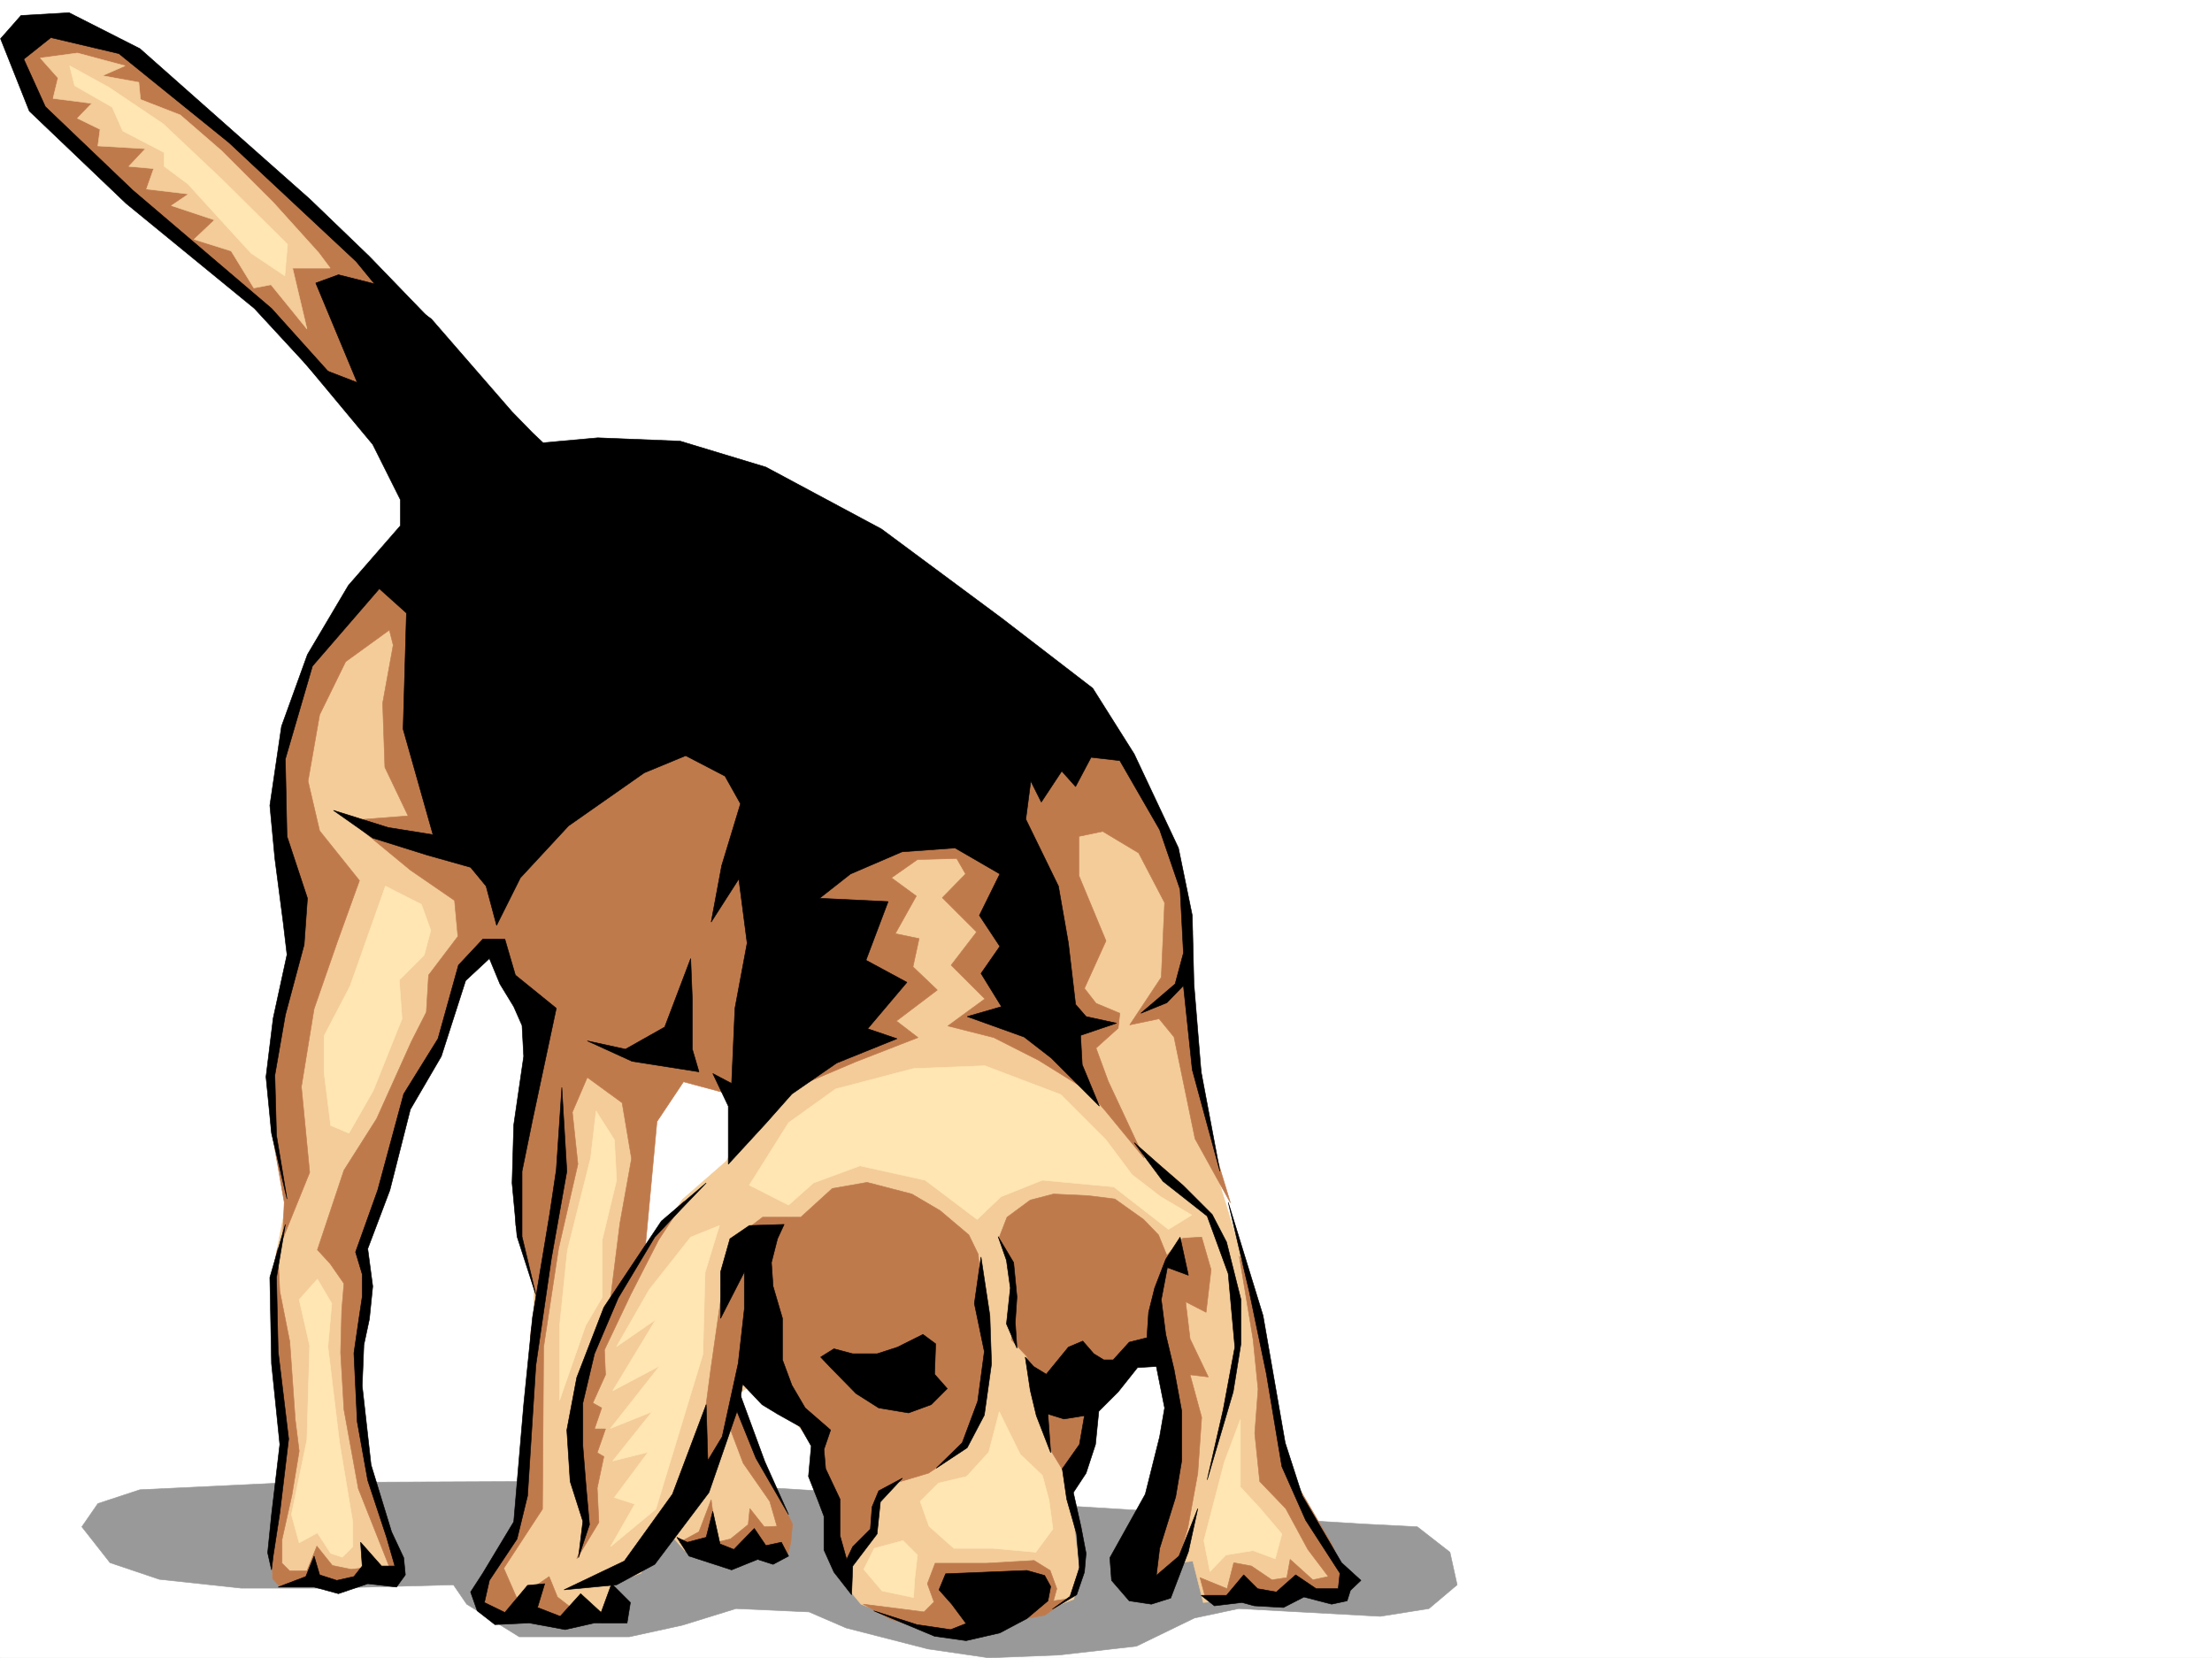
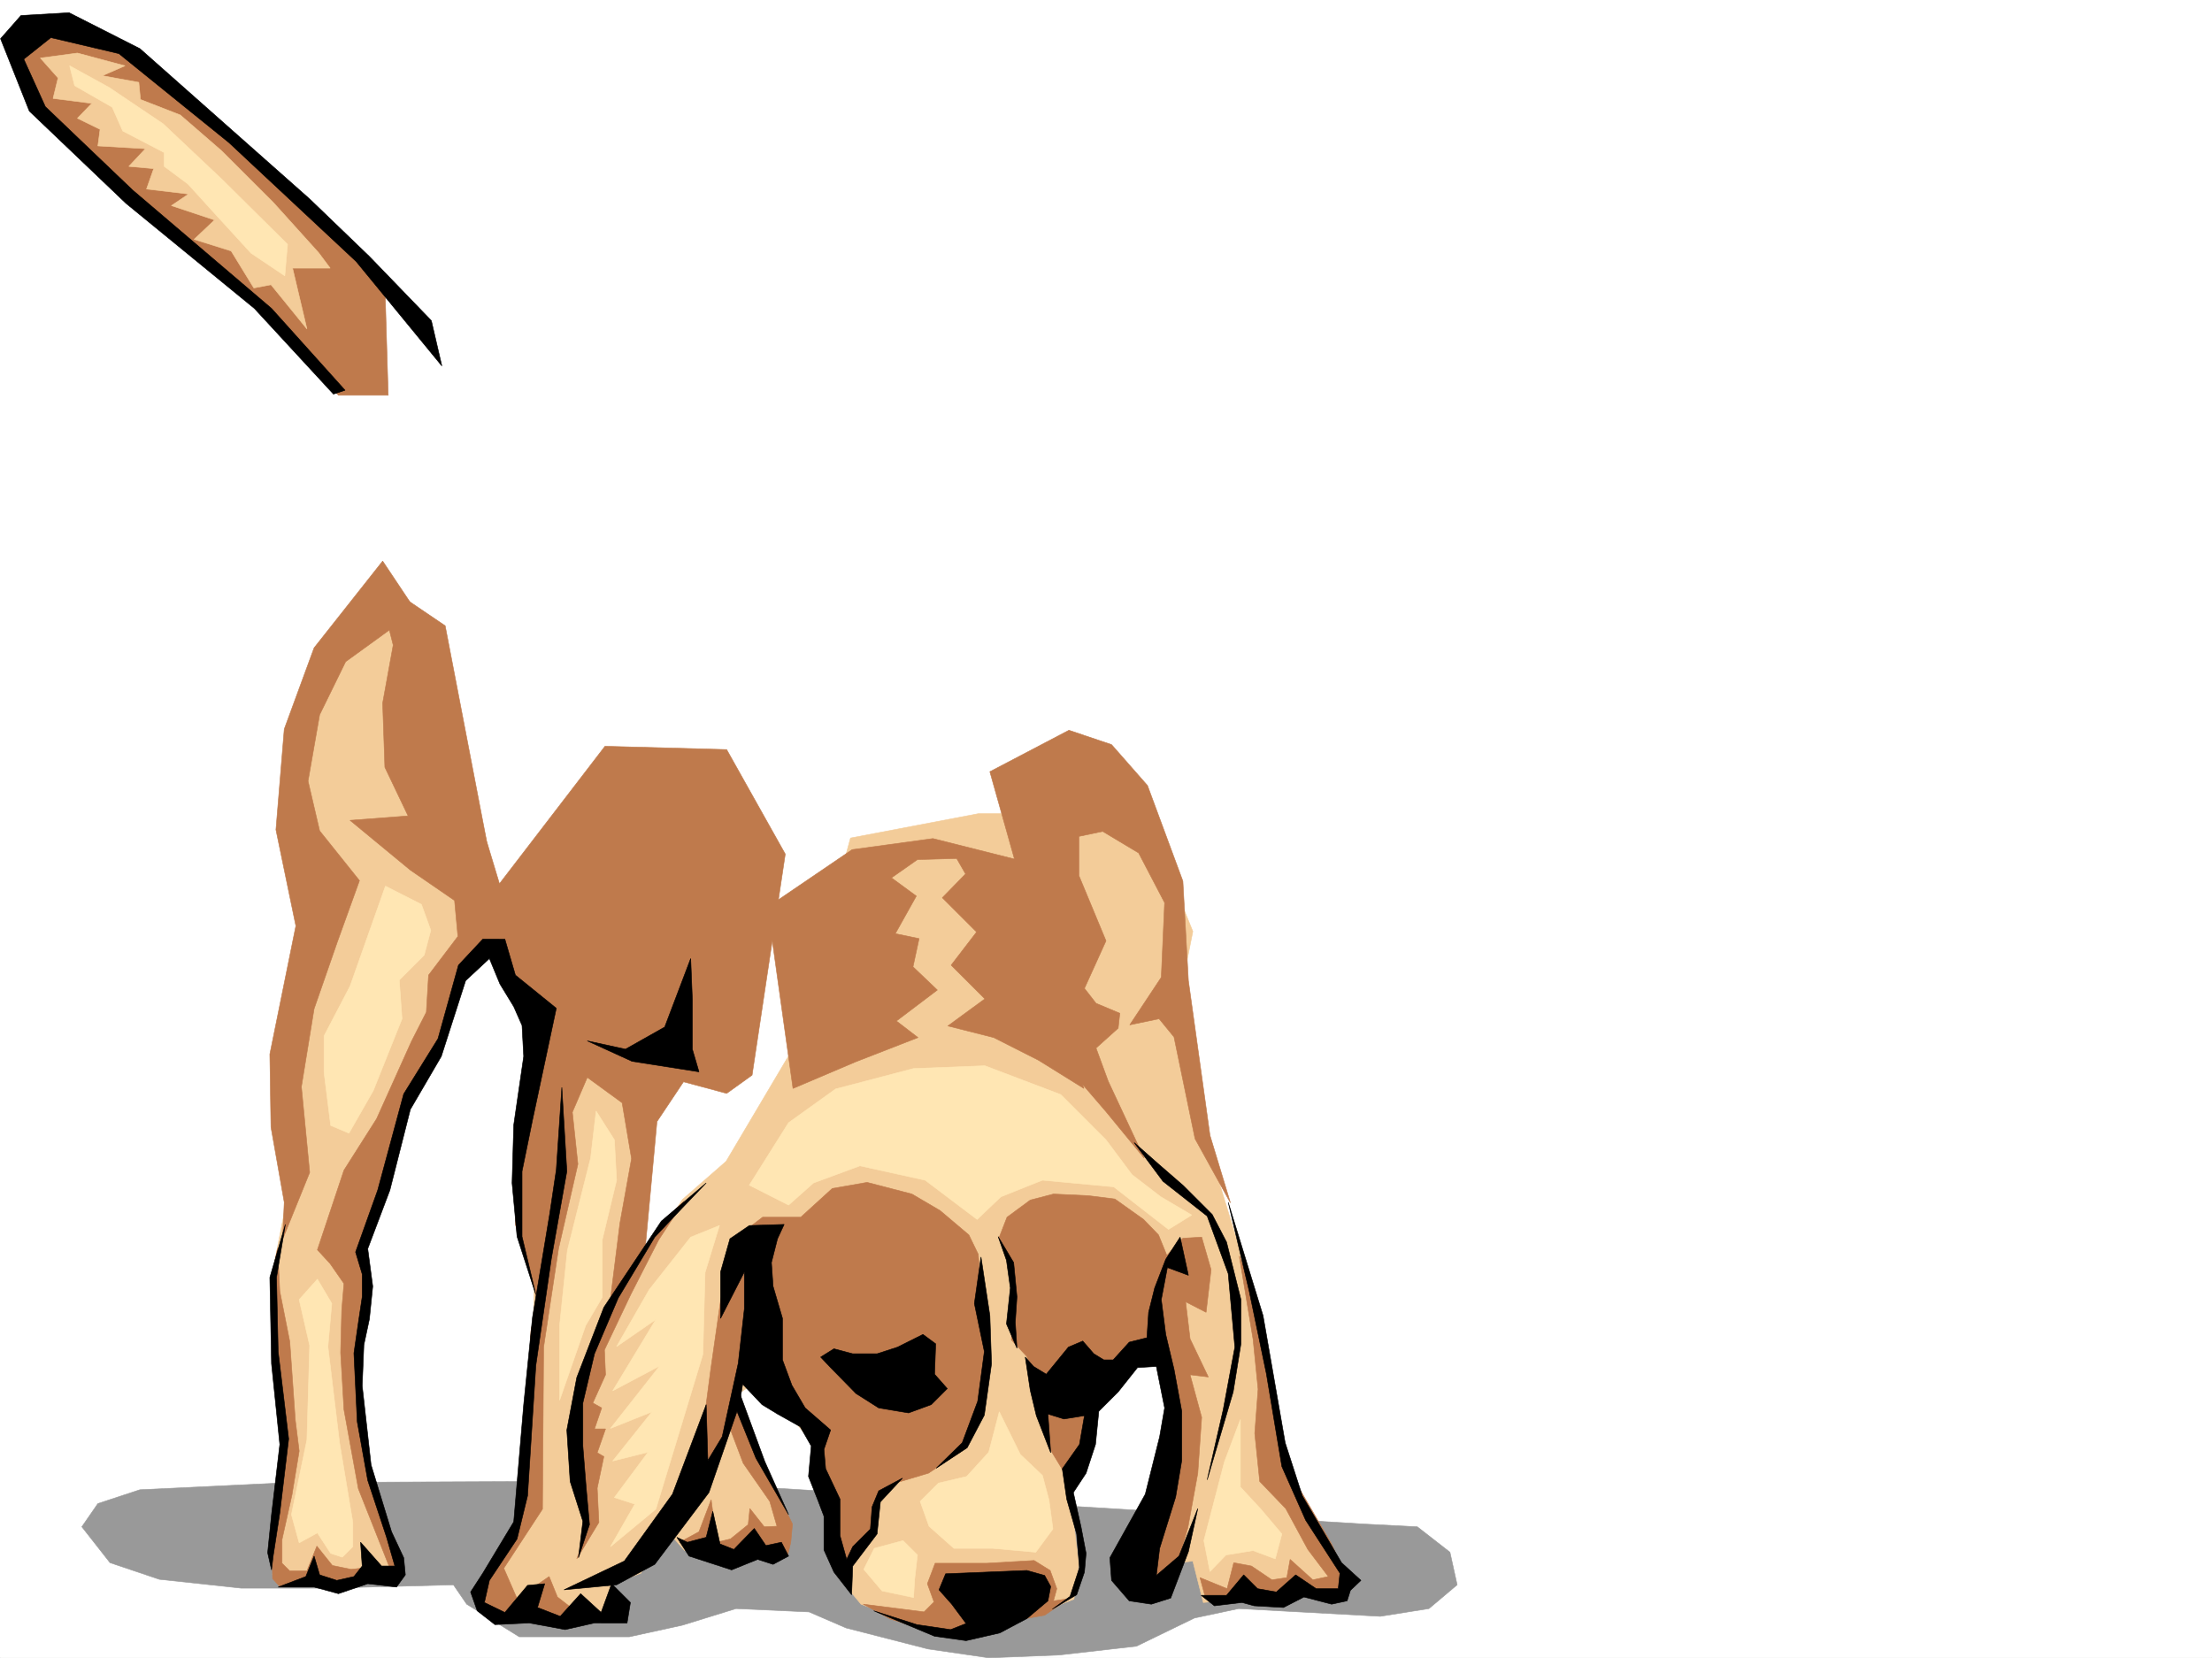
<svg xmlns="http://www.w3.org/2000/svg" width="2997.016" height="2246.297">
  <rect width="100%" height="100%" fill="#333333" stroke="none" />
  <defs>
    <clipPath id="a">
      <path d="M0 0h2997v2244.137H0Zm0 0" />
    </clipPath>
    <clipPath id="b">
      <path d="M110 2004h1865v240.137H110Zm0 0" />
    </clipPath>
    <clipPath id="c">
      <path d="M110 2003h1865v241.137H110Zm0 0" />
    </clipPath>
  </defs>
-   <path fill="#fff" d="M0 2246.297h2997.016V0H0Zm0 0" />
+   <path fill="#fff" d="M0 2246.297h2997.016V0H0m0 0" />
  <g clip-path="url(#a)" transform="translate(0 2.16)">
    <path fill="#fff" fill-rule="evenodd" stroke="#fff" stroke-linecap="square" stroke-linejoin="bevel" stroke-miterlimit="10" stroke-width=".743" d="M.742 2244.137h2995.531V-2.16H.743Zm0 0" />
  </g>
  <g clip-path="url(#b)" transform="translate(0 2.16)">
    <path fill="#999" fill-rule="evenodd" d="m392.602 2006.68-203.043 9.738-56.93 18.727-21.742 31.476 38.203 48.68 66.703 22.48 110.887 11.965h116.87l170.829-4.496 17.984 26.238 71.203 44.184h149.086l71.946-15.719 72.648-22.484 98.922 4.496 50.203 21.703 110.89 28.465 82.423 12.004 95.128-3.754 104.907-11.965 78.668-38.203 59.941-12.746 191.824 10.48 65.922-10.48 38.203-32.219-9.738-44.184-44.223-34.445-72.644-3.754-959.047-58.414zm0 0" />
  </g>
  <g clip-path="url(#c)" transform="translate(0 2.16)">
    <path fill="none" stroke="#999" stroke-linecap="square" stroke-linejoin="bevel" stroke-miterlimit="10" stroke-width=".743" d="m392.602 2006.68-203.043 9.738-56.93 18.727-21.742 31.476 38.203 48.68 66.703 22.48 110.887 11.965h116.87l170.829-4.496 17.984 26.238 71.203 44.184h149.086l71.946-15.719 72.648-22.484 98.922 4.496 50.203 21.703 110.89 28.465 82.423 12.004 95.129-3.754 104.906-11.965 78.668-38.203 59.941-12.746 191.824 10.48 65.922-10.48 38.203-32.219-9.738-44.184-44.223-34.445-72.644-3.754-959.047-58.414zm0 0" />
  </g>
  <path fill="#f3cc99" fill-rule="evenodd" stroke="#f3cc99" stroke-linecap="square" stroke-linejoin="bevel" stroke-miterlimit="10" stroke-width=".743" d="m786.73 1986.398 8.993-131.101 47.195-101.113 81.68-128.836 59.16-51.692 91.414-154.285 77.183-283.867 173.055-32.961h148.387l95.871 44.965 46.492 114.562-20.996 105.61 51.688 217.98 32.96 107.84 70.461 337.082 77.145 122.07-197.027 18.727-14.23-56.188-37.497 4.496 5.277-126.566 2.227-168.52-98.883-39.687-44.223 187.25 18.731 147.523-6.727 47.196-96.652 37.457h-110.148l-81.68-30.692-32.961-39.726-28.465-173.02-74.953-92.117-32.96 21.738v60.645l72.687 119.844-20.997 41.953L927.57 2101l-26.238-29.988-32.96 60.68-44.185 16.46-39.722-42.695zm0 0" />
  <path fill="#f3cc99" fill-rule="evenodd" stroke="#f3cc99" stroke-linecap="square" stroke-linejoin="bevel" stroke-miterlimit="10" stroke-width=".743" d="m795.723 1367.68-67.446 185.02-7.507 316.085-25.454 206.723-39.726 84.648 65.18 32.219 115.382-6.762-7.468-44.183-32.961-155.032 14.234-138.57 44.926-203.75 32.219-213.45zM510.254 776.723 402.34 969.21l4.496 257.668-26.2 290.633 5.243 122.07-16.5 83.906 11.258 237.414-11.258 173.02h170.828l-51.691-164.024-4.496-278.628 77.183-246.407 115.383-229.203-74.953-328.832zm0 0" />
  <path fill="#bf7a4c" fill-rule="evenodd" stroke="#bf7a4c" stroke-linecap="square" stroke-linejoin="bevel" stroke-miterlimit="10" stroke-width=".743" d="m903.602 1649.316-54.704 77.926-43.437 95.09-24.75 87.664 2.266 93.606 13.492 68.152-15.016 40.469 29.988-49.422-2.265-46.453 8.992-42.696-8.992-5.242 11.258-32.219H805.46l9.734-28.464-12.004-6.723 17.243-38.203-1.485-33.703 35.934-75.657 37.496-73.39 34.45-52.434zm775.468 52.434 18.73 113.117 6.766 67.406-4.5 59.903 6.727 65.18 35.23 36.714 29.95 55.407 27.722 36.714-20.957 4.496-30.734-27.722-4.496 24.71-20.215 3.012-27.723-18.73-23.968-4.496-8.993 35.191-36.715-14.976 7.47 27.722h89.929l41.21-8.25 39.688 4.496 23.227-16.46-23.227-53.176-60.683-104.125-23.227-124.336-20.215-110.106zM1550.2 1569.2l-51.692-62.95-41.211-47.938-116.129-412.699 107.137-56.148 57.71 19.472 48.68 55.403 47.973 129.578 7.469 134.816 29.25 209.735 27.718 91.375-47.972-86.88-28.465-137.827-20.215-24.711-39.726 8.25 42.695-64.438 4.496-101.113-35.187-67.406-48.72-29.207-32.218 6.761v53.176l36.715 88.367-29.207 64.438 15.719 20.215 32.218 13.488-2.23 20.215-29.988 26.941 16.5 44.965zm-380.602 604.448 36.715 20.215 68.933 20.957 39.688-4.496 62.207-14.976 38.203-6.727 32.96-22.48-20.96 3.011 4.5-16.5-8.996-24.71-21.739-13.493-64.437 3.754h-69.676l-10.477 27.723 8.954 24.71-13.453 13.489zm-248.754-83.91 26.199-14.23 16.5-43.442 7.504 57.672 18.73-4.496 23.97-19.473 2.226-21.699 19.511 24.711 17.204-.742-9.735-33.703-35.973-51.691-22.44-59.2 12.706-29.949 38.238 92.121 38.203 79.41-2.269 24.711-4.496 18.73-104.867 2.266zM376.14 1691.27l2.973 58.418 13.489 68.148 7.507 106.39 5.243 41.918-9.739 59.196-13.488 60.644v32.22l10.477 10.48h23.226l13.488-33.707 21 26.238 25.454 5.238 24.75-3.012-23.227 23.227-61.465-1.484-36.715 4.496-9.734-10.52-.742-33.703 3.008-71.121 10.48-88.406-13.488-152.063v-67.406zm134.114-906.297 22.484 89.109-14.273 78.668 3.012 86.879 31.476 65.922-78.672 5.984 81.684 67.406 59.937 41.215 4.496 48.68-39.722 52.43-3.012 50.168-20.215 39.726-47.195 104.824-44.223 69.676-35.968 107.84 17.242 18.727 18.726 26.98-3.008 35.973-1.488 57.672 4.496 77.144 19.473 107.094 47.234 119.101 7.47-23.968-34.45-95.133-20.254-141.578 4.496-83.13 12.004-54.66-7.508-38.203 38.242-143.808 23.227-71.16 47.191-77.89 26.2-92.9 65.96-54.663L659.344 1140l-56.188-292.117Zm0 0" />
  <path fill="#bf7a4c" fill-rule="evenodd" stroke="#bf7a4c" stroke-linecap="square" stroke-linejoin="bevel" stroke-miterlimit="10" stroke-width=".743" d="m681.082 1286.82-12.004-79.414 150.613-196.242 164.848 4.496 79.41 141.582-44.965 299.586-34.445 24.711-58.457-15.719-35.969 53.918-15.718 169.305-47.235 70.379 12.746-101.856 15.758-87.625-12.746-75.656-47.195-34.449-20.254 47.195 7.508 70.38-26.235 114.6-20.215 133.333L735 2044.812l-52.43 80.157 17.985 41.172 43.441-29.95 11.258 27.72 20.215 15.718-7.465 15.719-95.914 3.011-22.485-27.722 3.754-25.453 44.926-76.403 14.274-121.367 6.726-143.808 8.992-41.172-29.992-103.383 9.777-157.297 8.211-120.586zM563.43 827.668l-95.13 68.894-35.23 71.907-15.718 89.89 15.718 67.407 53.961 67.41-29.992 83.125-31.477 90.637-17.203 105.609 11.223 116.125-36.715 90.633 2.27-50.203-17.989-101.856-1.523-98.883 35.227-173.761-26.977-130.32 11.262-136.34 40.425-110.106 92.903-117.574zm0 0" />
  <path fill="#bf7a4c" fill-rule="evenodd" stroke="#bf7a4c" stroke-linecap="square" stroke-linejoin="bevel" stroke-miterlimit="10" stroke-width=".743" d="m1074.43 1474.813 84.652-35.973 84.687-32.961-29.246-22.441 55.446-41.958-32.961-31.472 8.25-38.203-32.219-6.723 28.465-50.95-33.703-24.71 35.226-24.711 53.176-1.484 12.004 20.957-31.477 32.218 46.454 46.45-34.489 44.925 45.711 45.668-50.168 36.715 62.172 15.719 60.68 30.734 61.43 38.2-91.38-310.102-113.156-28.465-109.402 14.977-114.602 77.925zm341.656 442.652-24.711-79.375-21-22.48 2.27-71.907-3.754-35.973-14.977-31.433 10.48-26.98 31.477-23.227 31.473-8.211 47.195 2.23 35.973 4.496 38.941 27.723 20.215 20.957 11.262 27.723 21.738-23.227 25.457-1.484 12.746 44.18-6.765 57.675-27.723-14.234 6.023 50.203 24.711 51.652-24.71-2.972 15.718 57.676-5.242 75.656-13.488 74.133-18.727 63.656-51.691 26.98 7.468-65.925 38.98-146.036-7.507-90.636-22.48-28.465-71.907 44.183-4.496 87.625-26.976 50.204-31.477-51.692zm-472.016 81.64 18.727-142.285 13.492-94.386 15.719-81.641 41.21-31.477h51.688l42.739-38.945 47.19-8.25 60.684 15.758 38.204 22.445 38.98 32.961 12.707 26.234 7.508 87.626 4.496 62.91-12.004 75.66-15.715 35.933-51.691 34.485-42.7 12.707-28.503 25.496-2.969 32.176-11.262 23.969-29.207 44.222-22.484-35.226-7.508-106.356-15.715-57.672-51.691-52.433-38.203-20.215-26.235 94.39zM71.16 30.695 14.977 65.18l24.75 59.16 67.406 86.879L359.64 419.465l98.886 116.09h67.446l-4.496-150.575L367.89 231.434 226.273 105.609 118.395 38.2Zm0 0" />
  <path fill-rule="evenodd" stroke="#000" stroke-linecap="square" stroke-linejoin="bevel" stroke-miterlimit="10" stroke-width=".743" d="m1111.887 1838.836 17.984-11.262 25.496 6.762h32.961l27.723-8.992 34.445-17.242 17.242 12.746-1.484 41.21 17.203 19.473-21.7 21.7-30.734 11.261-40.468-6.765-30.692-19.47-34.488-35.19zm355.144-21.742-19.472 8.25-29.989 36.715-17.203-10.516-11.261-12.707 6.765 44.926 8.25 34.445 19.473 50.203-3.754-52.433 21.738 6.726 27.723-4.496-6.766 38.984-23.226 32.922 5.984 41.211 13.488 47.192 3.754 45.672-12.746 38.94-23.969 17.243 32.961-19.469 10.52-30.695 2.226-25.492-6.722-35.192-10.52-47.191 17.242-26.2 12.746-38.94 4.5-44.965 26.235-26.2 26.195-32.96 25.496-1.524 11.219 56.184-6.723 38.945-19.472 77.926-47.977 86.136 2.27 30.696 23.968 27.722 29.95 4.496 26.234-8.25 23.969-62.914 12.746-58.414-25.492 64.399-30.692 26.234 4.496-36.715 21.7-69.676 8.25-49.421v-66.664l-10.477-56.93-11.223-47.195-6.023-47.157 8.25-43.476 28.465 10.515-11.219-51.687-19.473 29.95-15.015 38.944-8.211 32.961-2.266 34.446-23.969 6.023-21.742 23.965h-12.746l-13.488-8.25zm0 0" />
  <path fill-rule="evenodd" stroke="#000" stroke-linecap="square" stroke-linejoin="bevel" stroke-miterlimit="10" stroke-width=".743" d="m1415.344 2134.703-23.969-6.762-110.144 4.497-8.997 21.738 17.247 19.472 19.468 26.196-20.996 8.25-45.707-6.762-58.414-18.691 82.422 34.445 42.695 5.984 45.711-10.48 36.715-19.469 28.465-23.969 3.754-19.472zm-352.918-475.653-47.195 1.528-26.235 17.945-12.707 44.965v62.914l32.219-62.914v50.168l-8.25 73.43-21.742 99.586-19.473 32.219-2.227-75.66-45.707 121.367-65.218 90.593-81.641 38.985 71.16-6.766 51.692-27.723 73.43-97.355 41.21-119.102 4.496-27.718 26.235 27.718 20.96 12.747 30.731 17.207 14.977 26.234-3.715 41.21 12.707 32.18 8.25 21.739v45.672l13.488 29.988 23.969 30.695 1.527-38.945 32.961-43.441 4.496-43.438 29.95-32.219-32.22 17.243-8.991 21.699-2.227 29.953-23.969 23.969-8.25 17.242-8.996-32.219v-49.422l-19.469-41.21-2.27-26.2 8.993-26.234-34.445-29.953-17.989-30.692-12.746-34.45v-56.183l-12.746-43.441-2.226-32.219 8.21-32.219zm-105.61-56.144-60.722 51.649-77.926 116.87-36.715 95.13-13.45 71.125 4.497 69.676 17.203 53.917-5.984 49.461 14.976-44.965-4.496-50.163-4.496-56.188v-58.414l15.758-66.668 32.219-75.656 49.422-82.383 36.714-38.945zm579.891-54.703 38.984 52.434 59.942 47.195 28.465 77.887 8.992 99.625-15.758 84.652-21.7 95.129 35.188-119.098 10.52-65.18v-59.902l-19.512-77.925-19.473-37.457-38.94-38.942-34.49-29.953zm0 0" />
-   <path fill-rule="evenodd" stroke="#000" stroke-linecap="square" stroke-linejoin="bevel" stroke-miterlimit="10" stroke-width=".743" d="m451.8 1098.047 74.173 23.223 60.683 9.738-40.468-143.067 4.496-157.3-36.715-32.961-90.633 104.867-36.715 125.863 2.227 104.863 27.722 83.872-4.496 62.91-25.453 95.133-14.234 81.64 2.23 81.64 14.23 86.138-20.956-89.149-7.508-76.363 9.738-79.41 18.727-86.137-5.239-44.184-11.222-86.136-6.762-71.907 15.758-107.132 35.187-97.36 55.446-93.605 70.457-80.899v-35.23l-37.457-74.875-92.942-111.633 71.946 27.723-56.188-134.817 30.695-11.222 65.22 16.46 60.679 43.442 109.363 125.824 27.723 28.465 14.273 13.488 74.172-6.722 111.629 4.496 116.129 35.187 156.594 83.91 162.578 120.586 123.636 95.13 56.184 89.108 59.941 127.348 18.73 91.38 2.266 92.858 9.739 119.102 25.453 134.816-37.457-137.789-11.965-113.859-22.484 23.227-35.227 14.23 46.45-39.727 11.261-41.914-4.496-86.136-27.723-80.899-53.957-93.644-38.945-4.496-20.996 39.687-18.73-20.957-27.723 41.953-14.23-28.465-6.766 51.692 44.222 90.633 13.489 77.144 9.738 83.125 14.23 16.461 41.211 8.992-48.68 16.5 2.231 39.688 23.227 56.187-65.18-65.18-36.715-28.464-77.184-27.723 46.45-13.45-27.723-44.964 25.496-36.676-27.723-41.953 27.723-56.187-60.683-35.192-71.946 5.238-69.676 29.954-41.953 32.96 92.899 4.497-29.989 79.41 55.446 29.953-53.176 62.91 39.723 13.492-81.68 32.961-60.684 41.914-35.226 39.727-50.95 55.402v-78.629l-20.995-44.183 25.492 13.449 4.496-101.856 16.504-88.363-11.262-86.883-37.457 58.418 14.23-76.402 25.493-83.91-20.996-37.457-53.215-27.684-56.188 23.227-102.637 71.906-65.18 70.379-32.218 64.437-14.23-53.175-20.997-25.493-58.418-16.46-74.171-23.227zm0 0" />
  <path fill-rule="evenodd" stroke="#000" stroke-linecap="square" stroke-linejoin="bevel" stroke-miterlimit="10" stroke-width=".743" d="M584.426 434.441 500.52 347.56l-80.938-77.926L189.559 65.922l-95.914-48.68-65.18 3.715L.742 52.434l38.985 98.101 131.101 125.121 173.84 142.285 107.133 116.086 15.719-5.238-99.63-110.848-188.07-160.273L61.426 144.555 32.219 80.156 68.934 50.95l92.16 21.7L310.18 193.23l172.35 161.055 116.13 141.543Zm351.394 864.344-35.23 92.863-53.176 29.989-51.691-11.262 60.683 27.723 90.637 14.234-8.996-30.695v-67.406zm-251.765-26.199 14.23 48.68 55.445 44.925-32.218 151.32-14.23 69.638v88.402l18.726 78.633-25.453-78.633-6.766-72.645 2.27-78.672 13.488-92.863-2.266-41.953-11.222-25.453-18.73-30.734-14.231-34.446-32.22 29.95-32.96 102.636-41.953 71.906-27.723 109.364-29.992 79.37 6.766 50.95-4.496 44.184-7.508 35.187-2.27 55.445 12.004 107.094 27.723 90.637 16.5 35.226 2.23 23.188-11.965 16.5-38.984-4.496-39.723 13.488-32.965-8.992h-48.675l37.457-14.23 11.218-27.723 7.508 25.453 23.227 7.508 23.226-5.239 11.22-14.234-2.227-32.219 28.464 32.219h17.985l-11.219-38.945-25.496-77.14-14.23-79.415-4.497-92.863 6.723-46.45 4.496-29.953v-30.73l-8.992-29.95 29.992-83.87 35.227-130.36 46.453-74.875 27.723-99.629 32.96-35.191zm0 0" />
  <path fill-rule="evenodd" stroke="#000" stroke-linecap="square" stroke-linejoin="bevel" stroke-miterlimit="10" stroke-width=".743" d="m761.238 1473.328 6.766 113.82-21 118.356-20.996 144.55-11.223 176.774-14.23 58.414-37.457 56.188-6.766 29.949 27.723 13.488 30.73-36.715 23.227-2.226-9.735 32.219 30.73 11.964 27.723-30.695 27.723 25.453 14.23-38.941 25.458 25.453-4.496 27.723H805.46l-39.727 8.992-48.68-8.992-46.488 2.23-23.968-18.691-8.993-25.493 16.5-25.457 41.954-69.675 13.488-158.786 11.965-118.316 23.265-140.094 8.953-59.902zM386.621 1659.05l-12.004 71.907 2.27 100.371 14.23 118.356-12.004 100.367-8.992 58.418-2.23 18.726-5.239-23.222 5.239-51.692 11.222-95.09-11.222-109.363-2.266-116.871zm530.469 423.962 14.234 6.726 25.492-6.726 8.954-35.227 9.777 44.223 18.726 7.469 27.723-28.465 15.719 23.222 20.996-4.496 9.734 18.73-20.996 11.22-20.957-6.723-35.23 14.23-57.711-18.726zm83.91-198.508 35.227 95.871 32.218 71.906-44.222-76.402-28.465-70.379zm663.098-255.402 47.191 153.546 29.992 172.274 23.223 71.906 53.176 90.633 26.238 23.969-14.234 13.488-4.497 14.234-20.996 4.496-37.457-9.738-27.722 14.235-39.688-2.27-16.5-4.496-37.457 4.496-17.984-14.23h34.445l23.227-27.723 18.765 18.73 25.457 4.496 26.235-23.226 27.722 18.73h29.95l2.27-20.96-46.454-71.903-32.219-72.648-20.996-125.864-23.223-111.59zm-334.934 74.172-8.992 62.914 13.488 65.14-8.992 67.406-20.957 56.188-35.23 34.445 41.957-27.719 23.222-44.183 9.738-69.637-2.23-65.18zm23.226-27.724 11.262 32.18 5.239 37.461-5.239 48.676 14.23 32.965-2.265-35.191 2.266-34.45-4.496-46.449zm0 0" />
  <path fill="#f3cc99" fill-rule="evenodd" stroke="#f3cc99" stroke-linecap="square" stroke-linejoin="bevel" stroke-miterlimit="10" stroke-width=".743" d="m54.7 78.629 50.206-6.723 64.438 17.242-30.735 13.45 49.461 8.992 2.23 23.226 53.958 20.996 56.187 48.68 69.676 69.637 61.465 68.152 15.719 20.996h-50.95l19.473 82.383-48.68-59.898-23.226 4.457-30.73-50.164-50.204-15.719 27.719-26.238-58.453-19.473 23.226-15.715-56.93-6.765 9.735-27.684-33.703-3.012 22.48-23.965-64.433-3.754 2.969-22.445-30.692-15.015 19.473-20.215-52.434-6.723 6.723-27.723zm0 0" />
  <path fill="#ffe6b3" fill-rule="evenodd" stroke="#ffe6b3" stroke-linecap="square" stroke-linejoin="bevel" stroke-miterlimit="10" stroke-width=".743" d="m1015.23 1605.875 53.215-84.61 63.696-45.71 105.609-27.72 96.656-3.753 102.676 38.98 61.426 61.387 35.23 47.195 38.942 29.95 41.953 24.75-31.473 19.472-74.176-57.672-96.652-8.992-56.188 22.442-32.218 30.734-70.418-53.176-88.406-19.472-62.95 23.226-33.707 29.95zm-79.41 70.422-56.187 71.16-44.223 77.145 53.215-36.715-58.453 96.617 63.691-33.707-66.703 84.652 56.227-22.48-53.215 66.664 47.937-11.965-45.671 61.426 27.722 8.953-33 57.676 61.465-50.91 28.465-93.645 35.23-116.086 2.973-110.852 19.469-63.652zm301.93 488.359-42.7-8.996-24.71-29.207 14.234-28.465 38.942-10.476 19.511 19.468-3.754 32.961zm54.7-66.668-33.704-29.949-12.004-33.703 24.75-24.754 38.203-8.953 29.989-32.961 14.23-54.7 28.465 57.673 29.953 28.465 8.992 33.703 5.238 38.945-23.222 31.473-58.418-5.239zm366.405-116.832-27.722 106.356 8.254 41.914 21.699-22.445L1697.8 2101l29.988 11.223 8.992-33.707-28.504-33.704-27.718-29.949v-91.418zM800.219 1569.2l-31.473 125.081-10.52 101.856v101.113l35.231-101.113 22.48-38.2v-77.886l19.473-80.899-2.972-54.703-24.75-38.941zm-278-368.516-47.938 135.558-35.226 67.41v49.422l8.992 71.903 24.75 10.48 32.96-57.672 38.946-97.36-3.754-52.433 33.742-33.703 8.993-33.703-12.746-35.191zm-92.156 532.543-24.711 27.718 14.23 62.172-3.754 128.051-20.957 101.113 10.48 38.2 24.711-13.45 17.985 27.684 15.758 5.238 14.23-14.23V2062.8l-17.984-107.88-15.758-130.32 5.238-58.414zM94.387 89.148l53.215 29.207 73.43 49.422 79.413 74.918 89.149 88.364-3.715 42.699-45.707-30.696-47.977-52.433-37.457-41.211-32.218-23.969v-18.726l-56.188-29.207-14.234-32.22-50.946-29.206zm0 0" />
</svg>